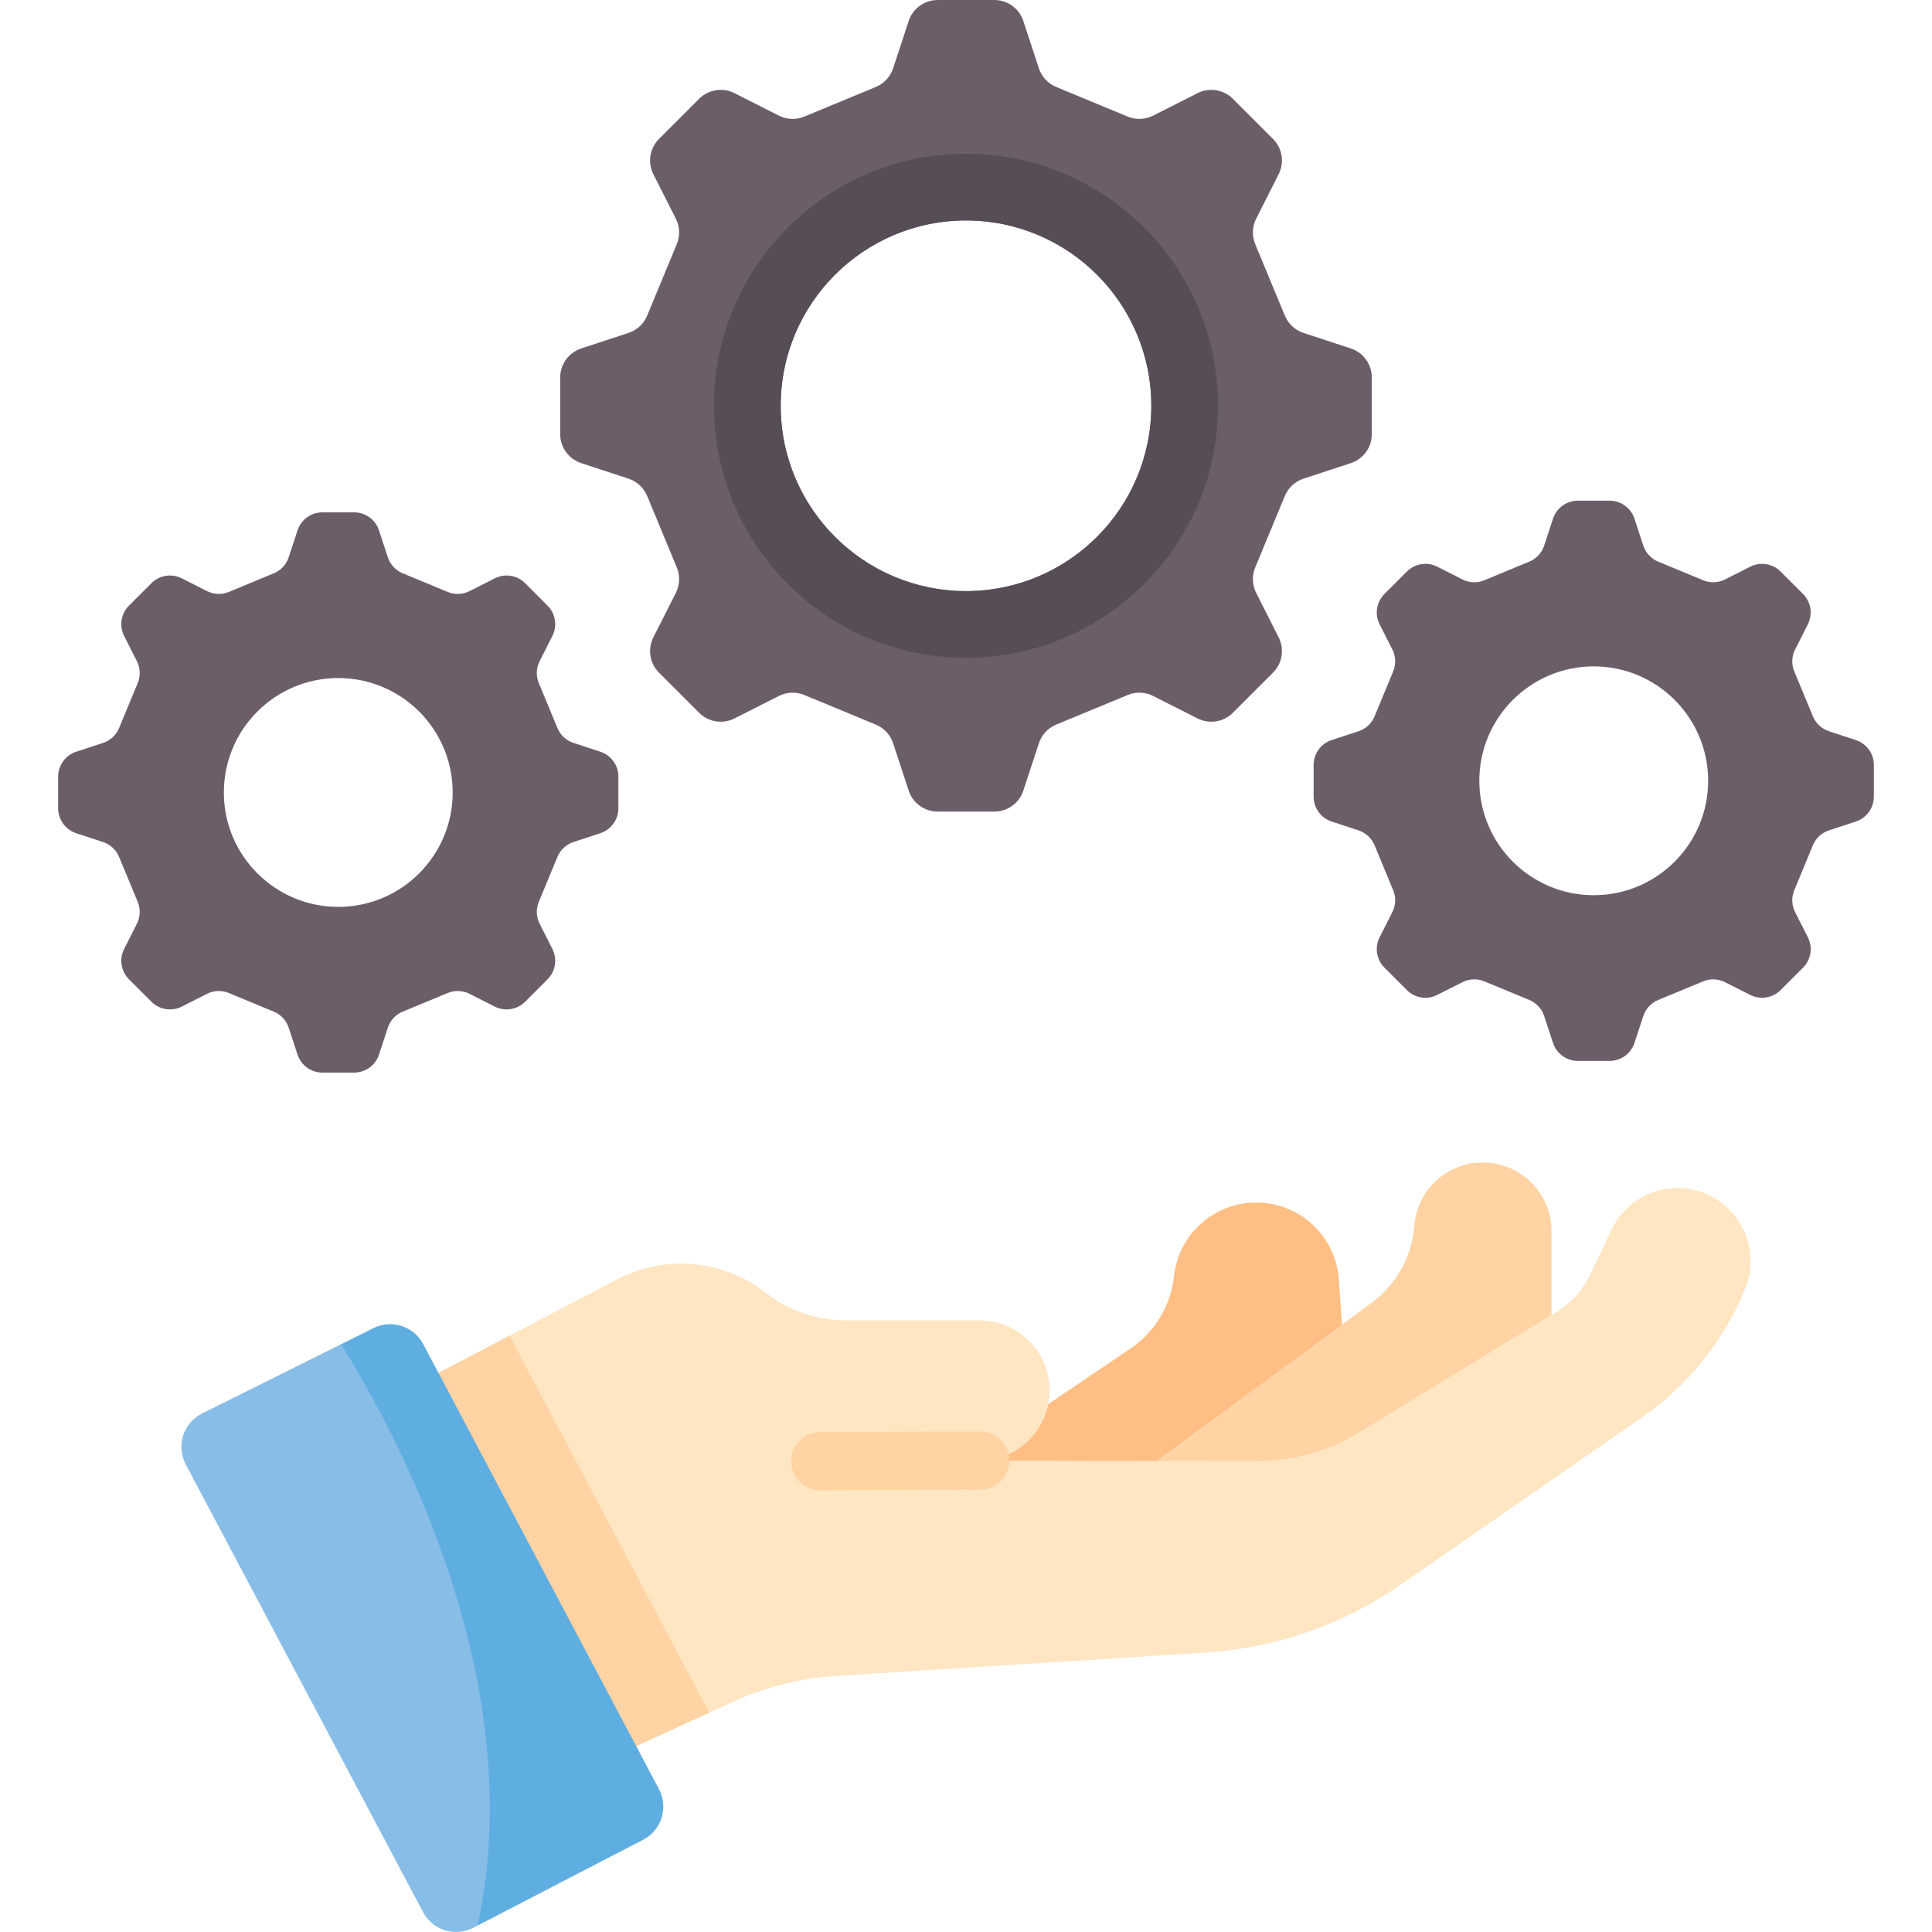
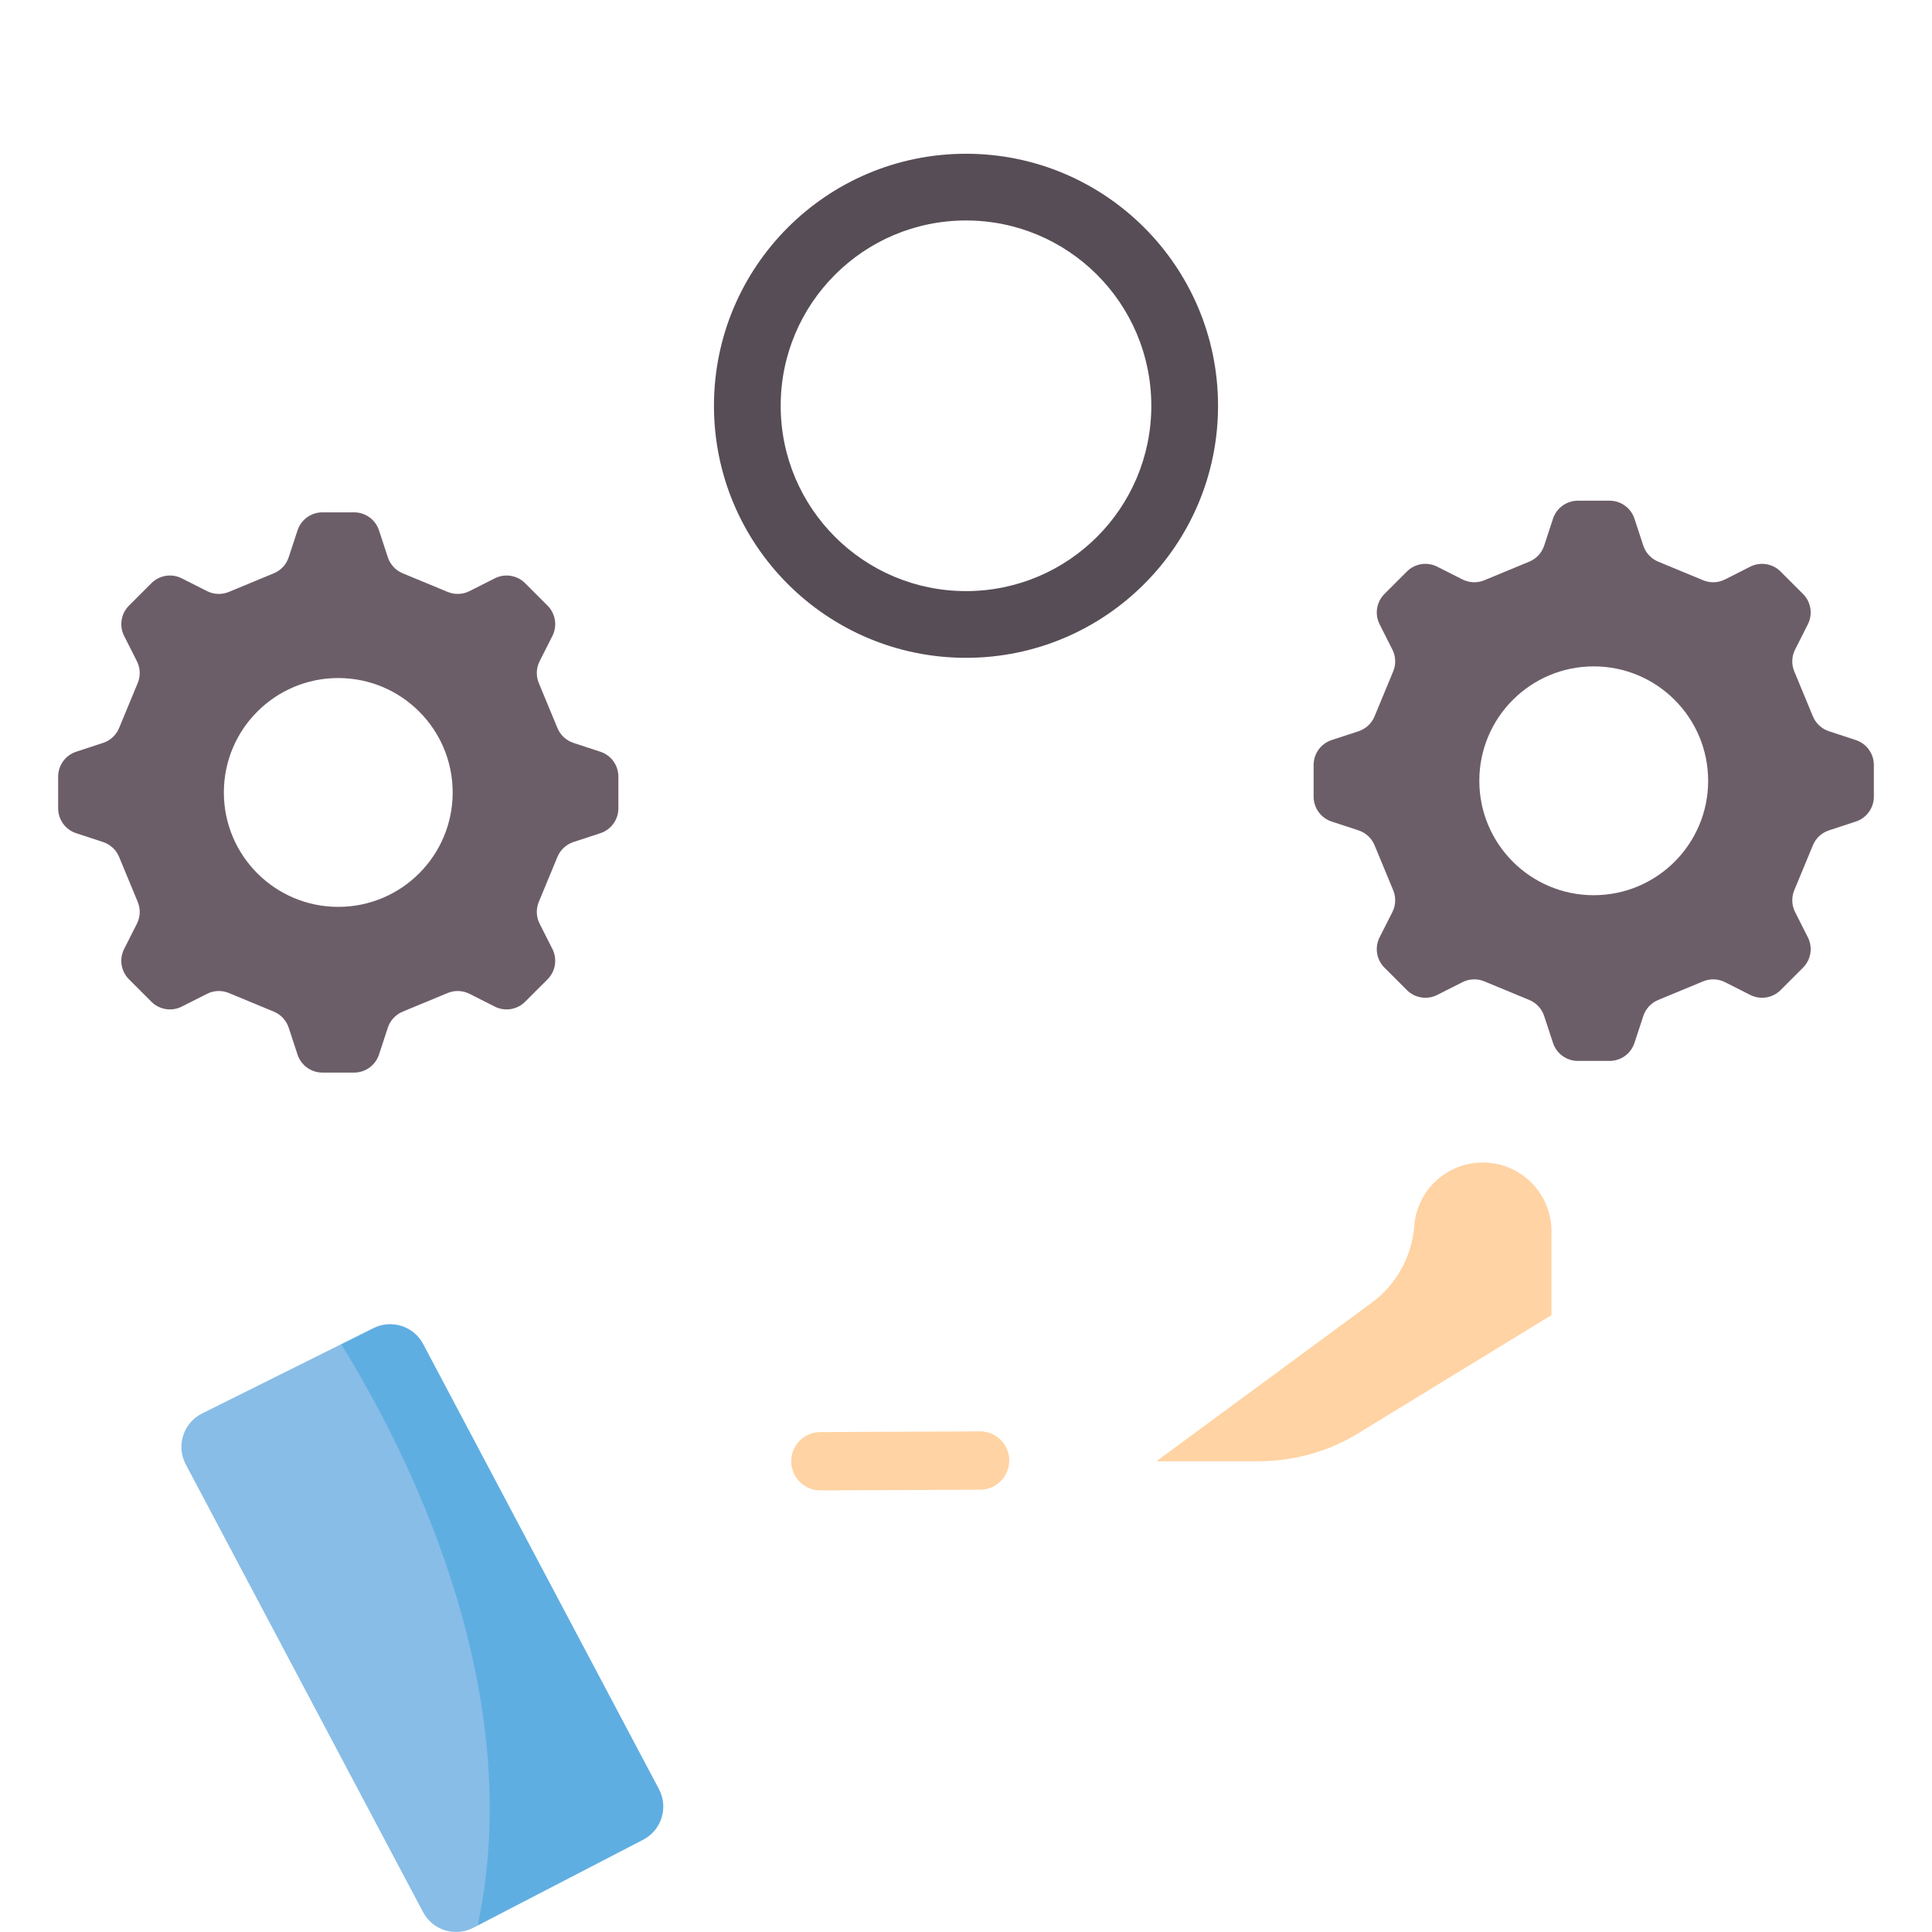
<svg xmlns="http://www.w3.org/2000/svg" id="Capa_1" enable-background="new 0 0 512 512" height="512" viewBox="0 0 512 512" width="512">
  <g>
    <path d="m374.795 324.895c-.615 8.051-4.688 15.439-11.168 20.256l-57.161 42.093h27.14c9.302 0 18.424-2.568 26.359-7.422l51.191-31.309v-22.232c0-9.964-8.009-18.077-17.972-18.206-9.607-.124-17.657 7.239-18.389 16.82z" fill="#ffd3a3" />
-     <path d="m355.641 351.089-.828-11.981c-.79-11.43-10.243-20.328-21.7-20.425-11.268-.095-20.776 8.362-21.995 19.565-.831 7.634-4.925 14.535-11.226 18.924l-44.466 30.072h51.042z" fill="#ffbe84" />
-     <path d="m444.547 314.848c-7.484 0-14.298 4.313-17.501 11.078l-5.545 11.714c-1.977 4.177-5.13 7.686-9.073 10.097l-52.463 32.087c-7.936 4.854-17.057 7.422-26.359 7.422l-73.872-.187c10.198-.089 18.418-8.38 18.418-18.578 0-10.261-8.318-18.579-18.579-18.579h-35.417c-7.685 0-15.15-2.568-21.208-7.297-11.296-8.816-26.704-10.209-39.398-3.561l-59.554 31.19 52.171 98.199 37.896-17.362c8.686-3.98 18.03-6.329 27.566-6.932l97.831-6.183c18.562-1.173 36.451-7.393 51.735-17.99l64.026-44.388c12.217-8.47 21.696-20.321 27.274-34.101 5.152-12.731-4.216-26.629-17.948-26.629z" fill="#ffe6c2" />
-     <path d="m103.996 370.232 52.171 98.199 31.788-14.564-52.919-99.891z" fill="#ffd3a3" />
    <g>
      <path d="m217.409 394.97c-4.252 0-7.706-3.437-7.725-7.692-.019-4.268 3.426-7.741 7.692-7.761l42.324-.187h.035c4.252 0 7.706 3.437 7.725 7.692.019 4.268-3.426 7.741-7.692 7.761l-42.324.187c-.011 0-.023 0-.035 0z" fill="#ffd3a3" />
    </g>
    <path d="m135.405 489.993 3.856-24.271-6.162-34.262-17.428-45.809-13.837-26.993-11.418-2.43-36.858 18.357c-4.981 2.481-6.938 8.578-4.332 13.494l62.89 118.655c2.543 4.798 8.477 6.651 13.299 4.152l1.165-.604z" fill="#88bde7" />
    <path d="m170.436 487.555c4.884-2.531 6.767-8.56 4.192-13.421l-62.484-117.947c-2.514-4.744-8.352-6.62-13.158-4.226l-8.569 4.268c16.403 26.458 49.825 90.404 36.163 154.055z" fill="#5faee2" />
-     <path d="m236.687 18.102 4.118-12.54c1.09-3.318 4.187-5.562 7.68-5.562h15.031c3.493 0 6.59 2.243 7.68 5.562l4.118 12.54c.735 2.238 2.41 4.045 4.587 4.946l18.944 7.847c2.177.902 4.638.809 6.741-.254l11.779-5.956c3.117-1.576 6.893-.972 9.363 1.498l10.628 10.628c2.47 2.47 3.074 6.246 1.498 9.363l-5.956 11.779c-1.063 2.102-1.156 4.564-.254 6.741l7.847 18.944c.902 2.177 2.708 3.852 4.946 4.587l12.54 4.118c3.318 1.09 5.562 4.187 5.562 7.68v15.031c0 3.493-2.243 6.59-5.562 7.68l-12.54 4.118c-2.238.735-4.045 2.41-4.946 4.587l-7.847 18.944c-.902 2.177-.809 4.638.254 6.741l5.956 11.779c1.576 3.117.972 6.894-1.498 9.363l-10.628 10.628c-2.47 2.47-6.246 3.074-9.363 1.498l-11.779-5.956c-2.103-1.063-4.564-1.156-6.741-.254l-18.944 7.847c-2.177.902-3.852 2.708-4.587 4.946l-4.118 12.54c-1.09 3.318-4.187 5.562-7.68 5.562h-15.031c-3.493 0-6.59-2.243-7.68-5.562l-4.118-12.54c-.735-2.238-2.41-4.045-4.587-4.946l-18.944-7.847c-2.177-.902-4.638-.809-6.741.254l-11.779 5.956c-3.117 1.576-6.894.972-9.363-1.498l-10.628-10.628c-2.47-2.47-3.074-6.246-1.498-9.363l5.956-11.779c1.063-2.102 1.156-4.564.254-6.741l-7.847-18.944c-.902-2.177-2.708-3.852-4.946-4.587l-12.54-4.118c-3.318-1.09-5.562-4.187-5.562-7.68v-15.031c0-3.493 2.243-6.59 5.562-7.68l12.54-4.118c2.238-.735 4.045-2.41 4.946-4.587l7.847-18.944c.902-2.177.809-4.638-.254-6.741l-5.956-11.779c-1.576-3.117-.972-6.894 1.498-9.363l10.628-10.628c2.47-2.47 6.246-3.074 9.363-1.498l11.779 5.956c2.102 1.063 4.564 1.156 6.741.254l18.944-7.847c2.177-.901 3.852-2.708 4.587-4.946zm-29.797 89.436c0 27.123 21.987 49.11 49.11 49.11s49.11-21.987 49.11-49.11-21.987-49.11-49.11-49.11-49.11 21.988-49.11 49.11z" fill="#6c5e69" />
    <path d="m256 40.745c-36.889 0-66.793 29.904-66.793 66.793s29.904 66.793 66.793 66.793 66.793-29.904 66.793-66.793-29.904-66.793-66.793-66.793zm0 115.903c-27.123 0-49.11-21.987-49.11-49.11s21.987-49.11 49.11-49.11 49.11 21.987 49.11 49.11-21.987 49.11-49.11 49.11z" fill="#574d56" />
    <g fill="#6c5e69">
      <path d="m409.22 144.59 2.34-7.128c.935-2.849 3.595-4.775 6.593-4.775h8.406c2.998 0 5.658 1.926 6.593 4.775l2.34 7.128c.631 1.922 2.069 3.472 3.938 4.246l11.923 4.939c1.869.774 3.982.694 5.787-.218l6.695-3.385c2.676-1.353 5.918-.834 8.038 1.286l5.944 5.944c2.12 2.12 2.639 5.362 1.286 8.038l-3.385 6.695c-.913 1.805-.992 3.918-.218 5.787l4.939 11.923c.774 1.869 2.325 3.307 4.246 3.938l7.128 2.34c2.849.935 4.775 3.595 4.775 6.593v8.406c0 2.998-1.926 5.658-4.775 6.593l-7.128 2.34c-1.922.631-3.472 2.069-4.246 3.938l-4.939 11.923c-.774 1.869-.694 3.982.218 5.787l3.385 6.695c1.353 2.676.834 5.918-1.286 8.038l-5.944 5.944c-2.12 2.12-5.362 2.639-8.038 1.286l-6.695-3.385c-1.805-.913-3.918-.992-5.787-.218l-11.923 4.939c-1.869.774-3.307 2.325-3.938 4.246l-2.34 7.128c-.935 2.849-3.595 4.775-6.593 4.775h-8.406c-2.998 0-5.658-1.926-6.593-4.775l-2.34-7.128c-.631-1.922-2.069-3.472-3.938-4.246l-11.923-4.939c-1.869-.774-3.982-.694-5.787.218l-6.695 3.385c-2.676 1.353-5.918.834-8.038-1.286l-5.944-5.944c-2.12-2.12-2.639-5.362-1.286-8.038l3.385-6.695c.913-1.805.992-3.918.218-5.787l-4.939-11.923c-.774-1.869-2.325-3.307-4.246-3.938l-7.128-2.34c-2.849-.935-4.775-3.595-4.775-6.593v-8.406c0-2.998 1.926-5.658 4.775-6.593l7.128-2.34c1.922-.631 3.472-2.069 4.246-3.938l4.939-11.923c.774-1.869.694-3.982-.218-5.787l-3.385-6.695c-1.353-2.676-.834-5.918 1.286-8.038l5.944-5.944c2.12-2.12 5.362-2.639 8.038-1.286l6.695 3.385c1.805.913 3.918.992 5.787.218l11.923-4.939c1.869-.774 3.307-2.324 3.938-4.246zm-17.184 62.329c0 16.745 13.575 30.32 30.32 30.32s30.32-13.575 30.32-30.32-13.575-30.32-30.32-30.32-30.32 13.575-30.32 30.32z" />
      <path d="m76.507 147.681 2.34-7.128c.935-2.849 3.595-4.775 6.593-4.775h8.406c2.998 0 5.658 1.926 6.593 4.775l2.34 7.128c.631 1.922 2.069 3.472 3.938 4.246l11.923 4.939c1.869.774 3.982.694 5.787-.218l6.695-3.385c2.676-1.353 5.918-.834 8.038 1.286l5.944 5.944c2.12 2.12 2.639 5.362 1.286 8.038l-3.385 6.695c-.913 1.805-.992 3.918-.218 5.787l4.939 11.923c.774 1.869 2.325 3.307 4.246 3.938l7.128 2.34c2.849.935 4.775 3.595 4.775 6.593v8.406c0 2.998-1.926 5.658-4.775 6.593l-7.128 2.34c-1.922.631-3.472 2.069-4.246 3.938l-4.939 11.923c-.774 1.869-.694 3.982.218 5.787l3.385 6.695c1.353 2.676.834 5.918-1.286 8.038l-5.944 5.944c-2.12 2.12-5.362 2.639-8.038 1.286l-6.695-3.385c-1.805-.913-3.918-.992-5.787-.218l-11.923 4.939c-1.869.774-3.307 2.325-3.938 4.246l-2.34 7.128c-.935 2.849-3.595 4.775-6.593 4.775h-8.406c-2.998 0-5.658-1.926-6.593-4.775l-2.34-7.128c-.631-1.922-2.069-3.472-3.938-4.246l-11.923-4.939c-1.869-.774-3.982-.694-5.787.218l-6.695 3.385c-2.676 1.353-5.918.834-8.038-1.286l-5.944-5.944c-2.12-2.12-2.639-5.362-1.286-8.038l3.385-6.695c.913-1.805.992-3.918.218-5.787l-4.939-11.923c-.774-1.869-2.325-3.307-4.246-3.938l-7.128-2.34c-2.849-.935-4.775-3.595-4.775-6.593v-8.406c0-2.998 1.926-5.658 4.775-6.593l7.128-2.34c1.922-.631 3.472-2.069 4.246-3.938l4.939-11.923c.774-1.869.694-3.982-.218-5.787l-3.385-6.695c-1.353-2.676-.834-5.918 1.286-8.038l5.944-5.944c2.12-2.12 5.362-2.639 8.038-1.286l6.695 3.385c1.805.913 3.918.992 5.787.218l11.923-4.939c1.869-.774 3.307-2.325 3.938-4.246zm-17.183 62.328c0 16.745 13.575 30.32 30.32 30.32s30.32-13.575 30.32-30.32-13.575-30.32-30.32-30.32-30.32 13.575-30.32 30.32z" />
    </g>
  </g>
</svg>